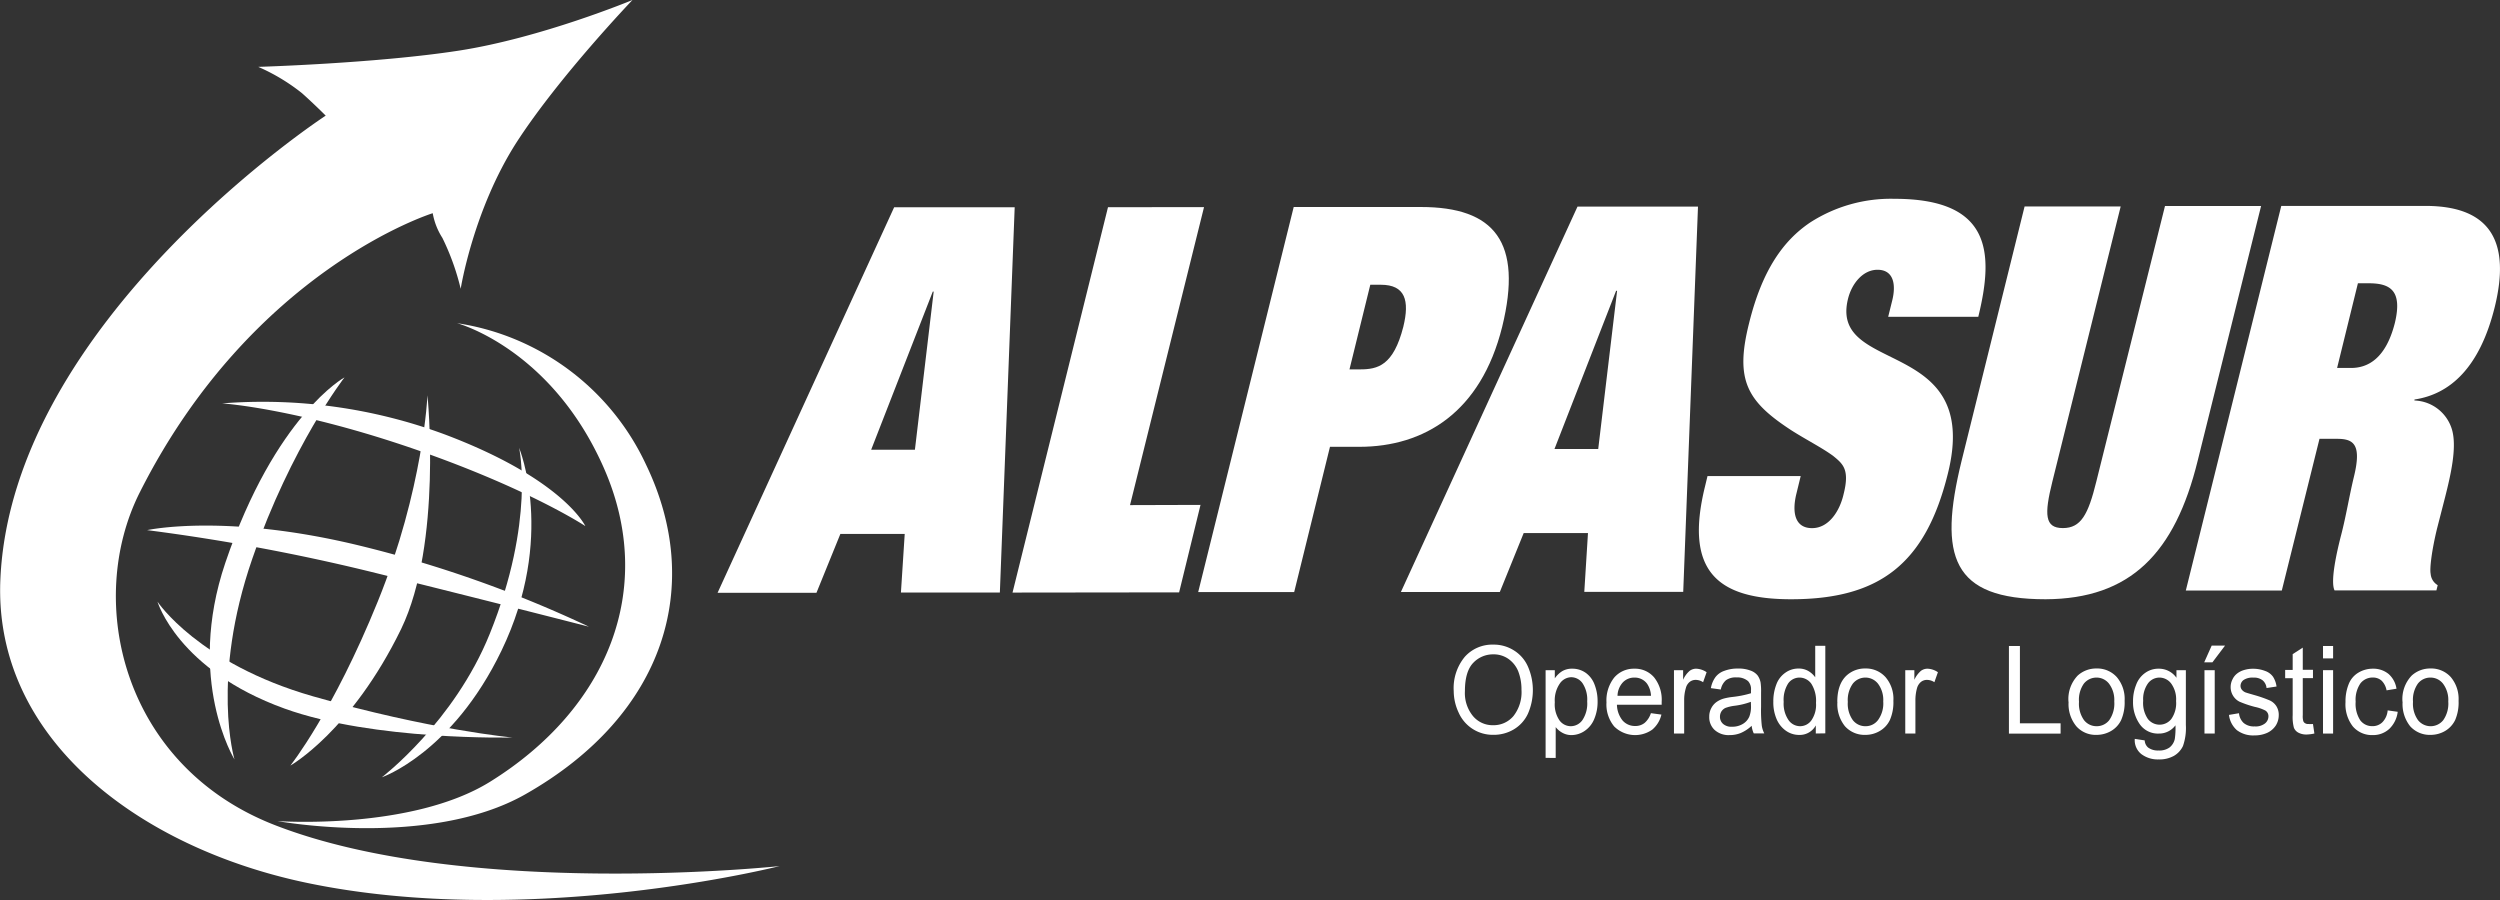
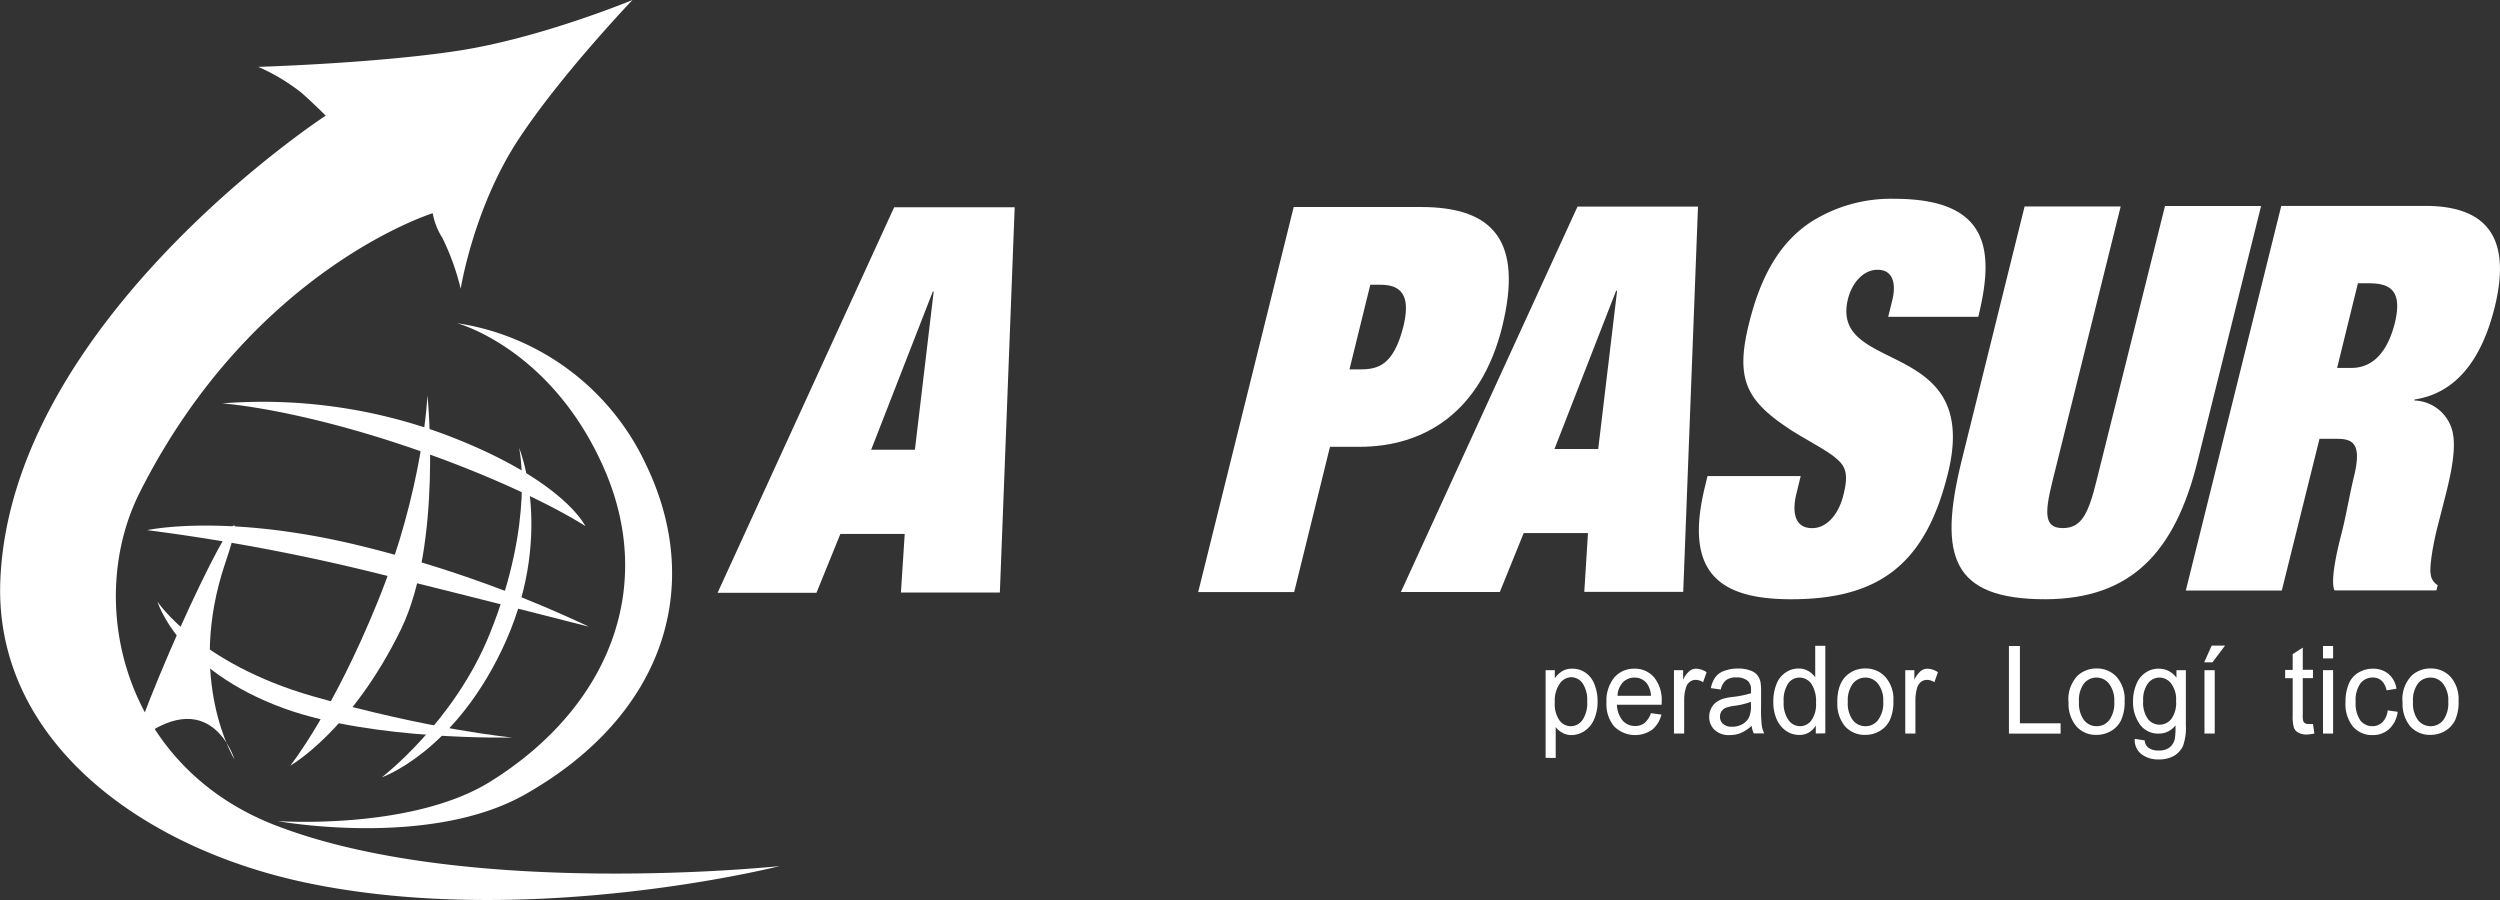
<svg xmlns="http://www.w3.org/2000/svg" id="Capa_1" data-name="Capa 1" viewBox="0 0 475.59 171.21">
  <rect x="0" y="0" width="475.59" height="171.21" fill="#333333" stroke="none" />
  <defs>
    <style>.cls-1,.cls-2{fill:#fff;}.cls-1{fill-rule:evenodd;}</style>
  </defs>
  <title>alpasur-bn</title>
  <path class="cls-1" d="M182.3,60.47h-.17L170.41,90.55h8.32Zm-5.51,46.1H164.55L160,117.77l-18.81,0,33.59-73.34h22.93l-2.82,73.29-18.82,0Z" transform="translate(-4.68 -5)" />
-   <polygon class="cls-1" points="210.78 39.42 229.05 39.4 214.97 96.09 228.38 96.05 224.31 112.69 192.62 112.73 210.78 39.42" />
  <path class="cls-1" d="M261.4,75.27l2,0c3.39,0,6.35-.72,8.24-8.1,1.22-5,.38-8-4.28-8h-2ZM250.79,44.38l24.2,0c14,0,19.42,6.66,15.46,22.79C286.4,83.45,275.61,90,263.27,90l-5.58,0-6.81,27.63H232.62Z" transform="translate(-4.68 -5)" />
  <path class="cls-1" d="M312.31,60.32h-.19L300.4,90.41h8.32Zm-5.54,46.09-12.23,0L290,117.62l-18.82,0,33.6-73.32,22.92,0-2.81,73.3-18.82,0Z" transform="translate(-4.68 -5)" />
  <path class="cls-1" d="M364.61,62.32c.81-3.09.36-6-2.76-6-2.74,0-4.89,2.57-5.62,5.56-3.59,14.57,25.54,7.06,19,33.23C371,112.2,362.3,119,345.41,119c-14,0-20.34-5.33-16.38-21.44l.48-2,17.73,0L346.4,99c-.86,3.6-.21,6.47,3,6.47s5.28-3.29,6-6.47c1.19-4.71-.12-5.74-2-7.28-2.11-1.54-5-3-7.86-4.81-8.52-5.54-10.86-9.55-8.12-20.44C339.93,56.29,344,50.73,349,47.35a28.32,28.32,0,0,1,16.08-4.53c18.43,0,18.94,10.23,15.94,22.45H363.88Z" transform="translate(-4.68 -5)" />
  <path class="cls-1" d="M416.54,44.19l18.28,0L422.76,92.64C418.44,110.2,410,118.93,393.83,119c-17.81,0-20.45-8.09-16-26.27l12-48.45,18.28,0-13,52.35c-1.56,6.28-1.45,8.83,2,8.83s4.82-2.57,6.36-8.83Z" transform="translate(-4.68 -5)" />
  <path class="cls-1" d="M449.28,75h2.64c3,0,6.58-1.54,8.36-8.61,1.44-6.07-.84-7.5-4.95-7.5h-2.09ZM438.66,44.17l27.4,0c12.59,0,16.2,7,13.22,19.2C476.41,75,470.72,80,464,81l0,.19A7.71,7.71,0,0,1,471.21,87c.82,3.29-.28,8.22-1.37,12.53l-1.54,6c-1,4.11-1.44,7.61-1.22,8.64a2.74,2.74,0,0,0,1.34,2.15l-.25,1-19.37,0c-.82-1.64.33-7,1.26-10.58s1.52-7.29,2.38-10.88c1.56-6.26.05-7.38-3.14-7.38h-3.37l-7.17,28.86H420.5Z" transform="translate(-4.68 -5)" />
-   <path class="cls-1" d="M283.36,136.47a6.9,6.9,0,0,0,1.54,4.76,4.86,4.86,0,0,0,3.82,1.73,4.92,4.92,0,0,0,3.88-1.75,7.35,7.35,0,0,0,1.52-5,9.46,9.46,0,0,0-.64-3.56,5.33,5.33,0,0,0-1.9-2.34,4.87,4.87,0,0,0-2.82-.83,5.18,5.18,0,0,0-3.8,1.6C283.89,132.17,283.36,134,283.36,136.47Zm-2.13,0a9.34,9.34,0,0,1,2.09-6.5,7,7,0,0,1,5.44-2.34,7.13,7.13,0,0,1,3.92,1.1,6.86,6.86,0,0,1,2.66,3.06,11.18,11.18,0,0,1,0,9,6.78,6.78,0,0,1-2.74,3,7.42,7.42,0,0,1-3.82,1,7.1,7.1,0,0,1-6.62-4.24A9.71,9.71,0,0,1,281.23,136.45Z" transform="translate(-4.68 -5)" />
  <path class="cls-1" d="M300.46,138.6a5.38,5.38,0,0,0,.89,3.44,2.66,2.66,0,0,0,2.15,1.11,2.72,2.72,0,0,0,2.21-1.16,5.68,5.68,0,0,0,.91-3.56,5.61,5.61,0,0,0-.89-3.46,2.65,2.65,0,0,0-2.15-1.14,2.71,2.71,0,0,0-2.17,1.21A5.62,5.62,0,0,0,300.46,138.6Zm-1.75,10.58V132.49h1.75v1.56a4.68,4.68,0,0,1,1.41-1.37,3.6,3.6,0,0,1,1.9-.47,4.37,4.37,0,0,1,2.59.8,4.81,4.81,0,0,1,1.67,2.24,8.68,8.68,0,0,1,.57,3.18,8.34,8.34,0,0,1-.63,3.33,5,5,0,0,1-1.82,2.28,4.49,4.49,0,0,1-2.51.8,3.49,3.49,0,0,1-1.74-.44,4,4,0,0,1-1.27-1.08v5.86Z" transform="translate(-4.68 -5)" />
  <path class="cls-1" d="M312.39,137.37h6.37a4.42,4.42,0,0,0-.74-2.29,2.9,2.9,0,0,0-2.38-1.18,3,3,0,0,0-2.25.93A3.9,3.9,0,0,0,312.39,137.37Zm6.35,3.3,2,.27a5.31,5.31,0,0,1-1.75,2.87,5.65,5.65,0,0,1-7.23-.61,6.55,6.55,0,0,1-1.47-4.58,7,7,0,0,1,1.47-4.72,4.91,4.91,0,0,1,3.84-1.69,4.76,4.76,0,0,1,3.75,1.65,6.81,6.81,0,0,1,1.44,4.65v.55h-8.51a4.94,4.94,0,0,0,1.07,3,3.11,3.11,0,0,0,2.39,1.05,2.77,2.77,0,0,0,1.81-.59A4.07,4.07,0,0,0,318.74,140.67Z" transform="translate(-4.68 -5)" />
  <path class="cls-1" d="M323.13,144.55V132.49h1.74v1.83a4.8,4.8,0,0,1,1.23-1.69,2.08,2.08,0,0,1,1.24-.42,3.75,3.75,0,0,1,2,.67l-.67,1.9a2.54,2.54,0,0,0-1.42-.44,1.81,1.81,0,0,0-1.15.4,2.18,2.18,0,0,0-.7,1.12,7.83,7.83,0,0,0-.33,2.38v6.31Z" transform="translate(-4.68 -5)" />
  <path class="cls-1" d="M337.76,138.51a13.88,13.88,0,0,1-3.16.76,7.47,7.47,0,0,0-1.69.41,1.84,1.84,0,0,0-.76.67,1.88,1.88,0,0,0-.27,1,1.77,1.77,0,0,0,.6,1.37,2.39,2.39,0,0,0,1.71.53,3.84,3.84,0,0,0,2-.51,3,3,0,0,0,1.27-1.41,5.16,5.16,0,0,0,.32-2.05Zm.15,4.56a7.11,7.11,0,0,1-2.07,1.37,5.5,5.5,0,0,1-2.13.4,3.93,3.93,0,0,1-2.87-1,3.28,3.28,0,0,1-1-2.49,3.37,3.37,0,0,1,.38-1.62,3.26,3.26,0,0,1,1-1.18,4.57,4.57,0,0,1,1.39-.66,11.23,11.23,0,0,1,1.71-.31,19.11,19.11,0,0,0,3.46-.7v-.55a2.27,2.27,0,0,0-.55-1.75,3.1,3.1,0,0,0-2.19-.71,3.18,3.18,0,0,0-2,.52,3.11,3.11,0,0,0-1,1.78l-1.89-.26a5.08,5.08,0,0,1,.86-2.08,3.56,3.56,0,0,1,1.69-1.21,7.21,7.21,0,0,1,2.59-.44,6.37,6.37,0,0,1,2.38.38,3,3,0,0,1,1.35.91,3.34,3.34,0,0,1,.59,1.39,11.55,11.55,0,0,1,.09,1.88v2.73a26,26,0,0,0,.14,3.61,4.77,4.77,0,0,0,.47,1.44h-2A4.45,4.45,0,0,1,337.91,143.07Z" transform="translate(-4.68 -5)" />
  <path class="cls-1" d="M344,138.54a5.5,5.5,0,0,0,.94,3.47,2.69,2.69,0,0,0,2.16,1.14,2.64,2.64,0,0,0,2.17-1.11,5.22,5.22,0,0,0,.88-3.33,6.06,6.06,0,0,0-.9-3.65A2.77,2.77,0,0,0,347,133.9a2.63,2.63,0,0,0-2.15,1.12A5.83,5.83,0,0,0,344,138.54Zm6.11,6V143a3.48,3.48,0,0,1-3.18,1.81,4.31,4.31,0,0,1-2.51-.8,5.19,5.19,0,0,1-1.77-2.22,8.06,8.06,0,0,1-.62-3.28,8.88,8.88,0,0,1,.57-3.29,4.66,4.66,0,0,1,1.71-2.24,4.25,4.25,0,0,1,2.53-.8,3.59,3.59,0,0,1,1.85.47,4.18,4.18,0,0,1,1.31,1.2v-6h1.92v16.66Z" transform="translate(-4.68 -5)" />
  <path class="cls-1" d="M356.2,138.52a5.36,5.36,0,0,0,.95,3.47,3,3,0,0,0,2.41,1.16,2.92,2.92,0,0,0,2.38-1.16,5.36,5.36,0,0,0,1-3.54,5.15,5.15,0,0,0-1-3.39,3.05,3.05,0,0,0-4.79,0A5.35,5.35,0,0,0,356.2,138.52Zm-2,0c0-2.22.57-3.89,1.75-5a5.16,5.16,0,0,1,3.59-1.35,5,5,0,0,1,3.83,1.64,6.33,6.33,0,0,1,1.5,4.5,8.38,8.38,0,0,1-.67,3.67,4.77,4.77,0,0,1-1.92,2.08,5.31,5.31,0,0,1-2.74.74,5,5,0,0,1-3.88-1.64A6.68,6.68,0,0,1,354.22,138.52Z" transform="translate(-4.68 -5)" />
  <path class="cls-1" d="M367.13,144.55V132.49h1.73v1.83a4.92,4.92,0,0,1,1.24-1.69,2.08,2.08,0,0,1,1.24-.42,3.73,3.73,0,0,1,2,.67l-.67,1.9a2.57,2.57,0,0,0-1.43-.44,1.8,1.8,0,0,0-1.14.4,2.35,2.35,0,0,0-.72,1.12,8.51,8.51,0,0,0-.32,2.38v6.31Z" transform="translate(-4.68 -5)" />
  <polygon class="cls-1" points="382.17 139.56 382.17 122.89 384.26 122.89 384.26 137.6 392 137.6 392 139.56 382.17 139.56" />
  <path class="cls-1" d="M400.18,138.52a5.36,5.36,0,0,0,.95,3.47,3,3,0,0,0,2.41,1.16,3,3,0,0,0,2.4-1.16,5.49,5.49,0,0,0,.95-3.54,5.15,5.15,0,0,0-1-3.39,3,3,0,0,0-2.38-1.16,3.06,3.06,0,0,0-2.41,1.16A5.35,5.35,0,0,0,400.18,138.52Zm-2,0a6.47,6.47,0,0,1,1.75-5,5.2,5.2,0,0,1,3.59-1.35,5,5,0,0,1,3.85,1.64,6.41,6.41,0,0,1,1.49,4.5,8.39,8.39,0,0,1-.66,3.67,4.77,4.77,0,0,1-1.92,2.08,5.44,5.44,0,0,1-2.76.74,4.9,4.9,0,0,1-3.85-1.64A6.64,6.64,0,0,1,398.2,138.52Z" transform="translate(-4.68 -5)" />
  <path class="cls-1" d="M412.39,138.32a5.37,5.37,0,0,0,.9,3.46,2.83,2.83,0,0,0,4.45,0,5.23,5.23,0,0,0,.91-3.41,5.09,5.09,0,0,0-.93-3.33,2.8,2.8,0,0,0-2.25-1.14,2.73,2.73,0,0,0-2.18,1.12A5.21,5.21,0,0,0,412.39,138.32Zm-1.6,7.24,1.89.29a1.89,1.89,0,0,0,.64,1.35,3.09,3.09,0,0,0,2,.57,3.3,3.3,0,0,0,2.08-.57,2.84,2.84,0,0,0,1-1.6,13.85,13.85,0,0,0,.13-2.62,3.85,3.85,0,0,1-3.16,1.57,4.2,4.2,0,0,1-3.63-1.78,7.23,7.23,0,0,1-1.28-4.32,8.29,8.29,0,0,1,.59-3.18,4.77,4.77,0,0,1,1.72-2.26,4.31,4.31,0,0,1,2.62-.8,4.05,4.05,0,0,1,3.33,1.73v-1.45h1.79v10.43a10.37,10.37,0,0,1-.55,4,4.25,4.25,0,0,1-1.72,1.87,5.62,5.62,0,0,1-2.89.68,5.19,5.19,0,0,1-3.29-1A3.36,3.36,0,0,1,410.79,145.56Z" transform="translate(-4.68 -5)" />
  <path class="cls-1" d="M424.05,144.55V132.49H426v12.06ZM424,131l1.42-3.18h2.54L425.56,131Z" transform="translate(-4.68 -5)" />
-   <path class="cls-1" d="M428.71,141l1.91-.32a2.86,2.86,0,0,0,.89,1.86,3,3,0,0,0,2.06.65,2.9,2.9,0,0,0,2-.57,1.74,1.74,0,0,0,.65-1.35,1.27,1.27,0,0,0-.57-1.09,7.81,7.81,0,0,0-2-.7,20.36,20.36,0,0,1-2.95-1,3.06,3.06,0,0,1-1.23-1.16,3.1,3.1,0,0,1-.44-1.62,3.24,3.24,0,0,1,.36-1.48,3,3,0,0,1,.95-1.15,3.85,3.85,0,0,1,1.22-.6,5.72,5.72,0,0,1,1.67-.25,6.33,6.33,0,0,1,2.36.42,3.09,3.09,0,0,1,1.5,1.1,4.58,4.58,0,0,1,.67,1.86l-1.9.29a2.18,2.18,0,0,0-.74-1.46,2.59,2.59,0,0,0-1.75-.52,3,3,0,0,0-1.89.46,1.4,1.4,0,0,0-.57,1.1,1.18,1.18,0,0,0,.23.71,1.69,1.69,0,0,0,.74.55q.28.1,1.71.51a24.31,24.31,0,0,1,2.86,1,2.94,2.94,0,0,1,1.27,1.09,3.08,3.08,0,0,1,.46,1.75,3.71,3.71,0,0,1-.55,1.92,3.92,3.92,0,0,1-1.64,1.41,5.71,5.71,0,0,1-2.4.49,5.14,5.14,0,0,1-3.38-1A4.59,4.59,0,0,1,428.71,141Z" transform="translate(-4.68 -5)" />
  <path class="cls-1" d="M444.69,142.73l.27,1.81a7.51,7.51,0,0,1-1.45.19,3.17,3.17,0,0,1-1.63-.37,1.81,1.81,0,0,1-.82-.93,8,8,0,0,1-.23-2.41v-7H439.4v-1.58h1.43v-3l1.92-1.24v4.22h1.94v1.58h-1.94v7.06a3.28,3.28,0,0,0,.1,1.12.74.74,0,0,0,.34.4,1,1,0,0,0,.65.15A5,5,0,0,0,444.69,142.73Z" transform="translate(-4.68 -5)" />
  <path class="cls-1" d="M446.6,144.55V132.49h1.92v12.06Zm0-14.3v-2.36h1.92v2.36Z" transform="translate(-4.68 -5)" />
  <path class="cls-1" d="M458.9,140.14l1.91.27a5.38,5.38,0,0,1-1.6,3.25,4.53,4.53,0,0,1-3.16,1.18,4.78,4.78,0,0,1-3.77-1.64,6.86,6.86,0,0,1-1.4-4.64,8.71,8.71,0,0,1,.6-3.4,4.4,4.4,0,0,1,1.87-2.21,5.27,5.27,0,0,1,2.72-.74,4.57,4.57,0,0,1,3,1,4.68,4.68,0,0,1,1.51,2.81l-1.89.31a3.46,3.46,0,0,0-.93-1.83,2.44,2.44,0,0,0-1.65-.61,2.94,2.94,0,0,0-2.38,1.1,5.5,5.5,0,0,0-.92,3.51,5.72,5.72,0,0,0,.88,3.53,2.8,2.8,0,0,0,2.3,1.11,2.63,2.63,0,0,0,1.9-.74A3.65,3.65,0,0,0,458.9,140.14Z" transform="translate(-4.68 -5)" />
  <path class="cls-1" d="M463.72,138.52a5.36,5.36,0,0,0,.95,3.47,3.07,3.07,0,0,0,4.81,0,5.49,5.49,0,0,0,.95-3.54,5.15,5.15,0,0,0-1-3.39,3,3,0,0,0-2.38-1.16,3,3,0,0,0-2.41,1.16A5.35,5.35,0,0,0,463.72,138.52Zm-2,0a6.47,6.47,0,0,1,1.75-5,5.2,5.2,0,0,1,3.59-1.35,5,5,0,0,1,3.85,1.64,6.46,6.46,0,0,1,1.48,4.5,8.41,8.41,0,0,1-.65,3.67,4.89,4.89,0,0,1-1.92,2.08,5.44,5.44,0,0,1-2.76.74,5,5,0,0,1-3.88-1.64A6.78,6.78,0,0,1,461.74,138.52Z" transform="translate(-4.68 -5)" />
  <path class="cls-2" d="M153,169.76s-47.58,12.08-90,3.18c-31.83-6.68-59.56-27.4-58.25-57.68C6.87,66,66.64,27,66.64,27s-2.11-2.13-4.52-4.28a36.94,36.94,0,0,0-8.32-5s22.41-.66,38.12-3.08S125,5,125,5s-13.91,14.53-22,27C94.7,44.91,92.32,59.94,92.32,59.94a46.17,46.17,0,0,0-3.48-9.68A12.8,12.8,0,0,1,87,45.56s-34.3,10.63-55.7,53.05C20.78,119.41,28,150.76,57.06,162,93.49,176.12,153,169.76,153,169.76Z" transform="translate(-4.68 -5)" />
  <path class="cls-2" d="M91.62,66.48a47.46,47.46,0,0,1,36,27c10.94,22.77,3.77,47.42-23,62.62-18.28,10.39-47.16,5.1-47.16,5.1s25.44,1.81,40.43-7.47c22.41-13.91,31.73-36.74,21.7-59.62S91.62,66.48,91.62,66.48Z" transform="translate(-4.68 -5)" />
  <path class="cls-2" d="M103.43,90.19s7.06,17-3.35,38.59c-9.39,19.49-22.76,24.09-22.76,24.09s13.77-10.5,20.54-27.32C106.54,104.05,103.43,90.19,103.43,90.19Z" transform="translate(-4.68 -5)" />
  <path class="cls-2" d="M86,80.2s2.85,28.17-5,44.44c-9.46,19.44-21.08,26-21.08,26S68,140.5,76.54,119.44C85.25,98,86,80.2,86,80.2Z" transform="translate(-4.68 -5)" />
-   <path class="cls-2" d="M49.29,149.48s-9.3-15.08-1.75-37.4C57.06,84,70.22,76.79,70.22,76.79s-10.09,13-17.54,34.49C44.73,134.26,49.29,149.48,49.29,149.48Z" transform="translate(-4.68 -5)" />
+   <path class="cls-2" d="M49.29,149.48s-9.3-15.08-1.75-37.4s-10.09,13-17.54,34.49C44.73,134.26,49.29,149.48,49.29,149.48Z" transform="translate(-4.68 -5)" />
  <path class="cls-2" d="M102.14,145.3s-26.31.64-43.32-5.5c-20.33-7.34-24.18-20.34-24.18-20.34s7.75,11.74,29.57,18C86.5,143.85,102.14,145.3,102.14,145.3Z" transform="translate(-4.68 -5)" />
  <path class="cls-2" d="M116.71,124.22a229.22,229.22,0,0,0-43.39-15.37c-25.7-6.3-40.65-3-40.65-3a385.52,385.52,0,0,1,42.21,7.84C97.38,119.25,116.71,124.22,116.71,124.22Z" transform="translate(-4.68 -5)" />
  <path class="cls-2" d="M46.93,81.74a99.54,99.54,0,0,1,42.35,5.9c22.6,8.52,26.75,17.44,26.75,17.44s-10.56-7-32-14.47C61.05,82.63,46.93,81.74,46.93,81.74Z" transform="translate(-4.68 -5)" />
</svg>